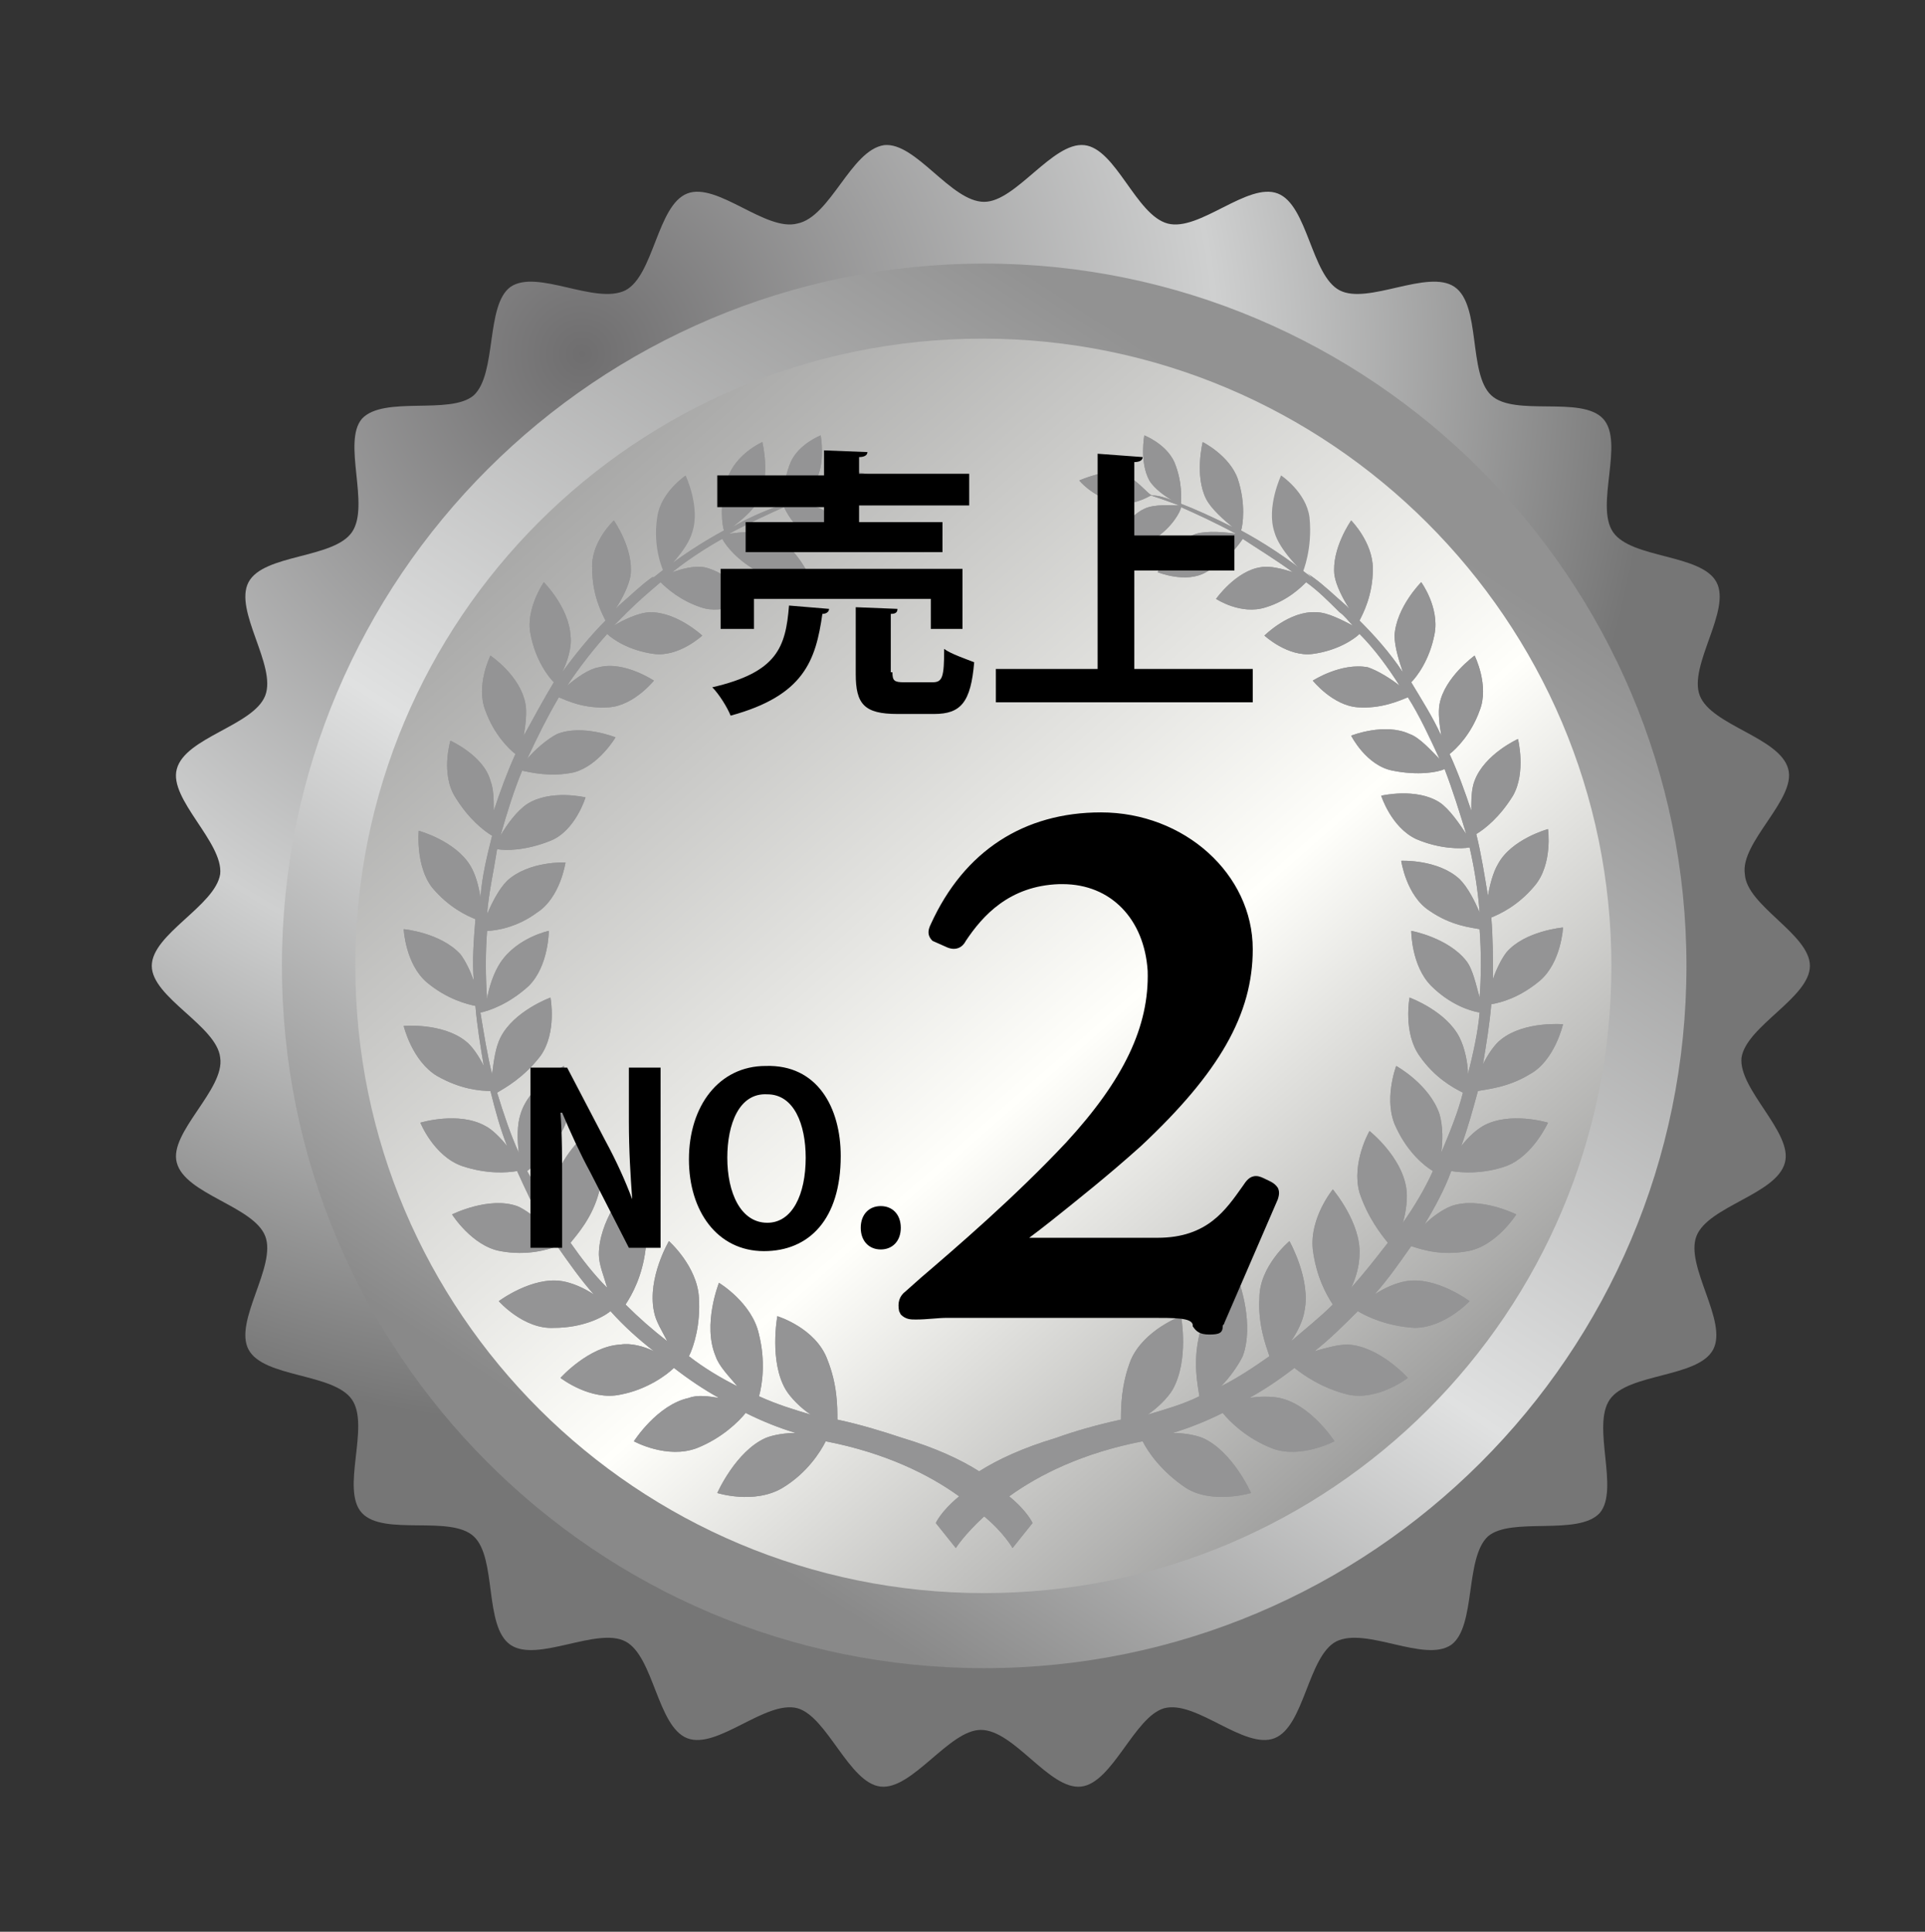
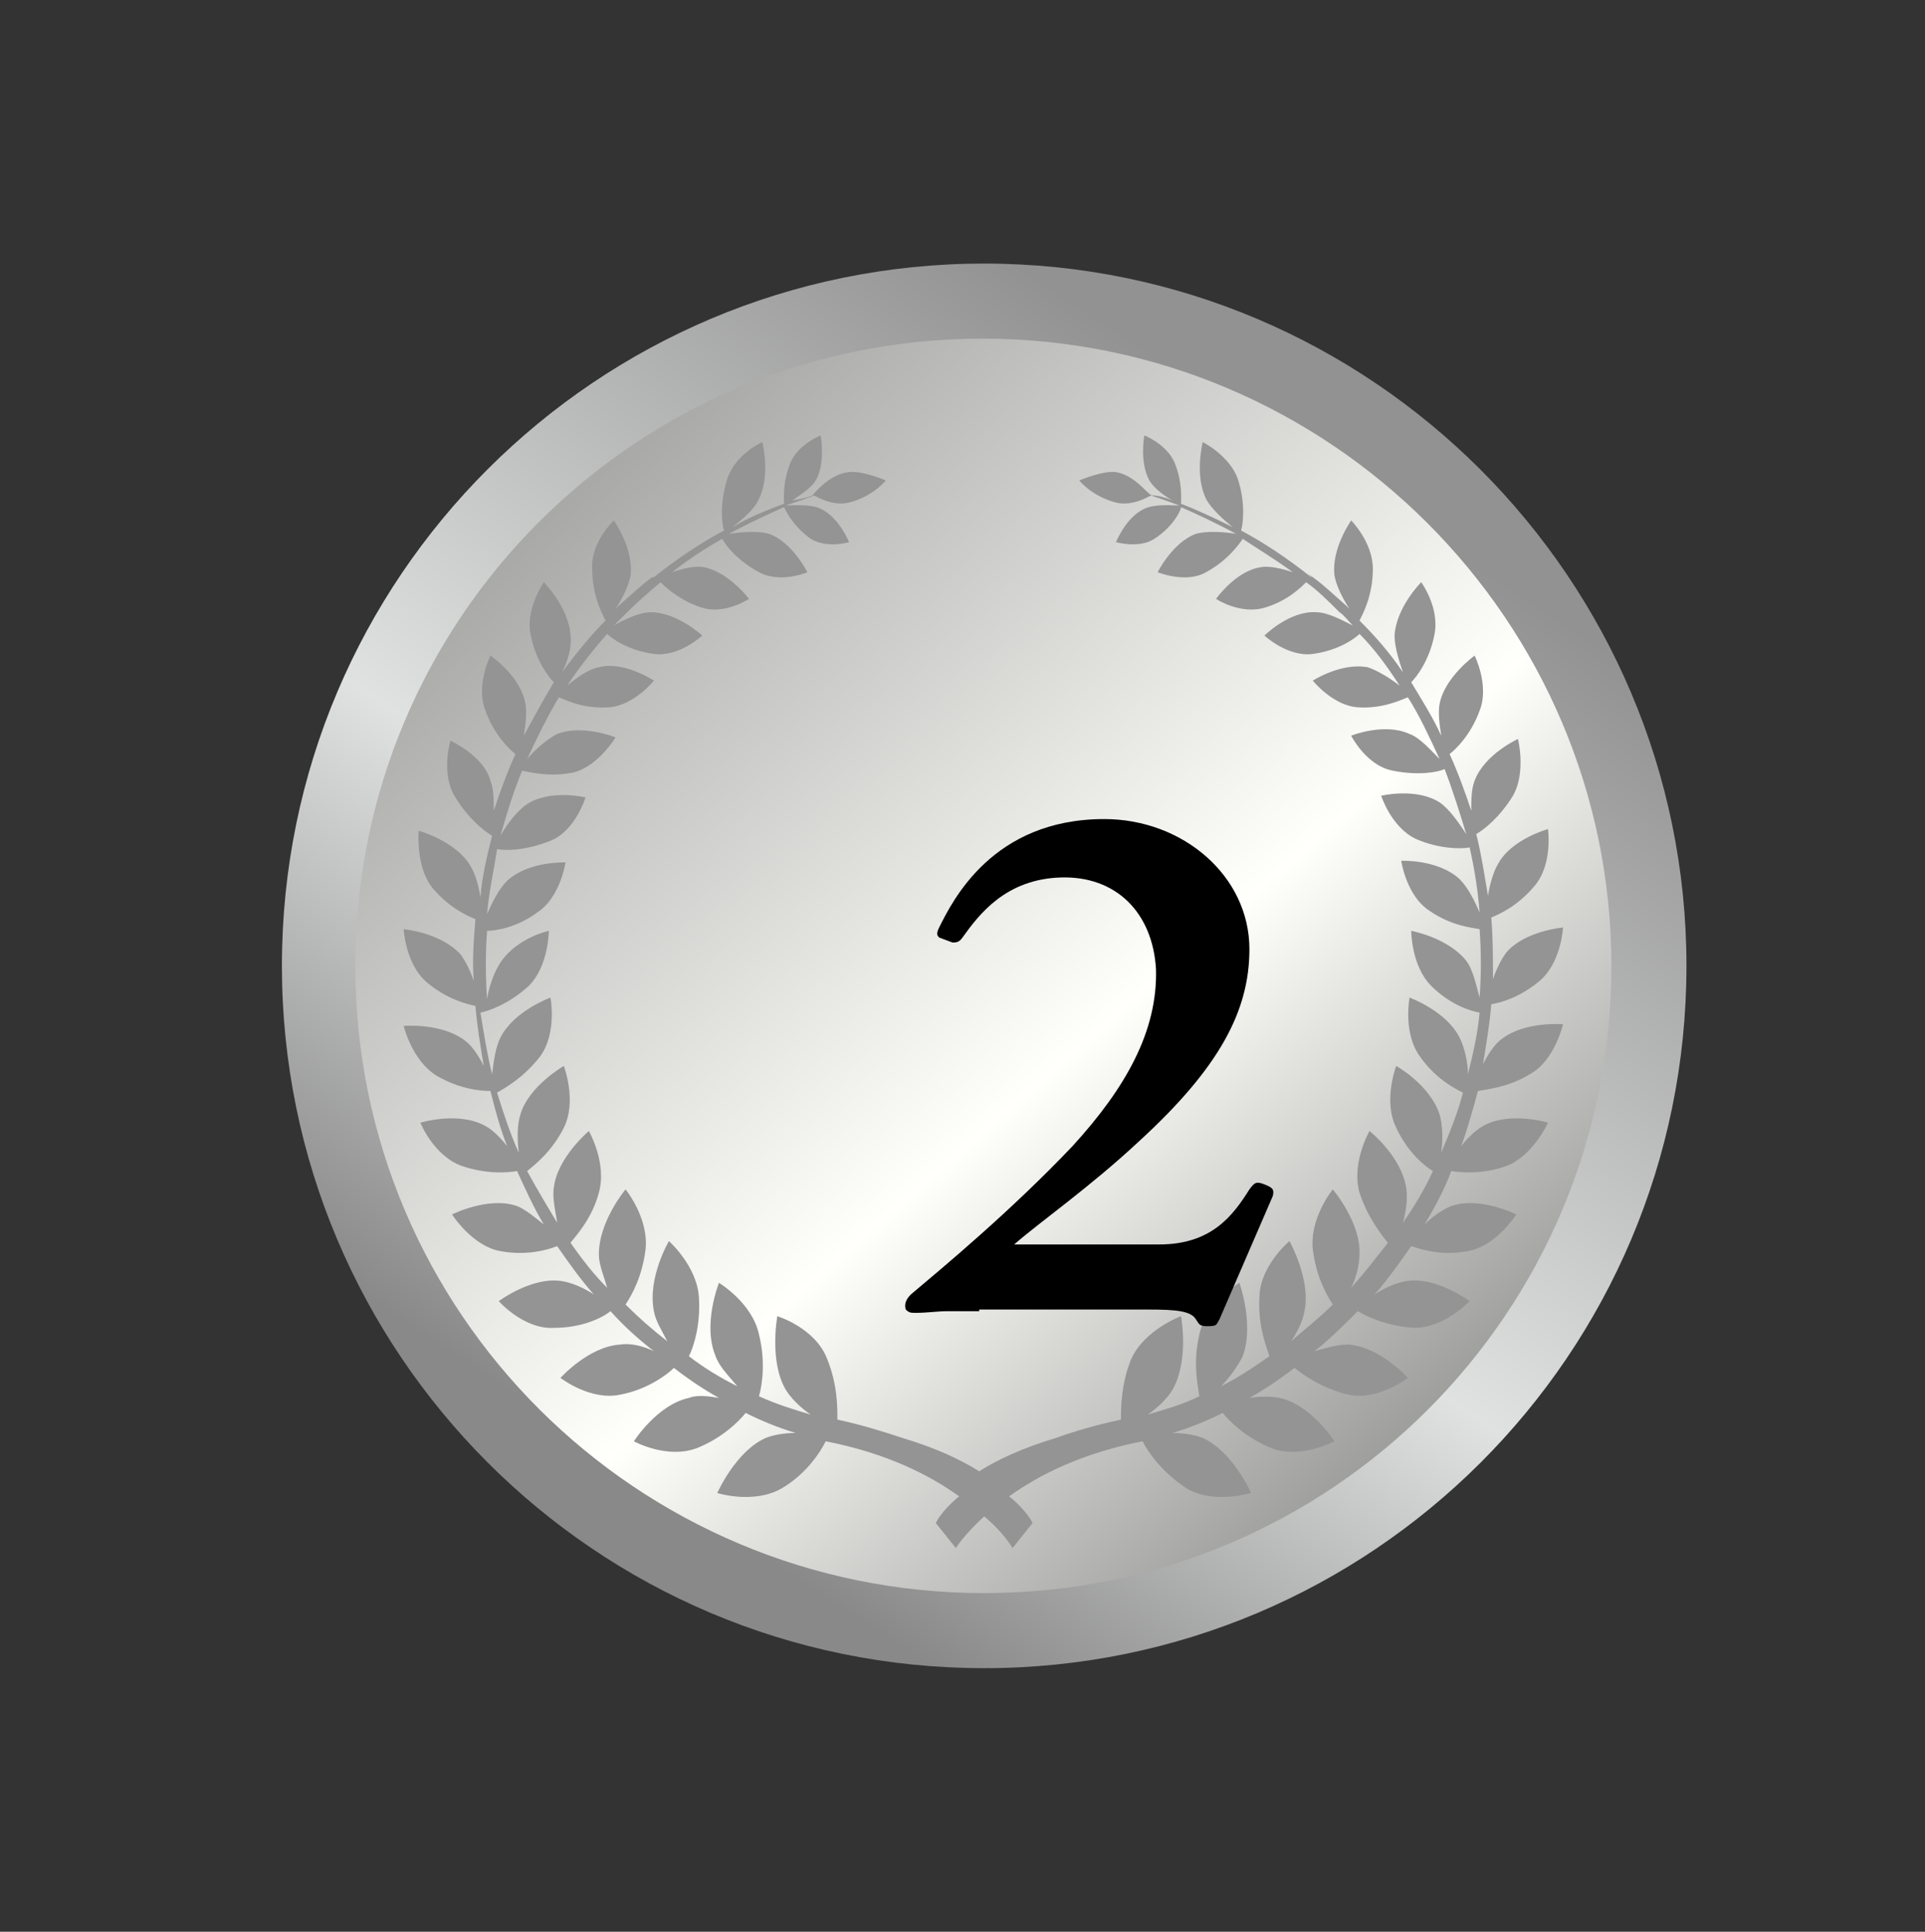
<svg xmlns="http://www.w3.org/2000/svg" version="1.1" id="レイヤー_1" x="0" y="0" viewBox="0 0 115.4 115.8" style="enable-background:new 0 0 115.4 115.8" xml:space="preserve">
  <rect x="0" y="0" width="115.4" height="115.8" fill="#333333" stroke="none" />
  <style>.st3{fill:#949495}</style>
  <switch>
    <g>
      <radialGradient id="SVGID_1_" cx="34.91" cy="21.238" r="64.246" gradientUnits="userSpaceOnUse">
        <stop offset="0" style="stop-color:#6f6e6f" />
        <stop offset=".592" style="stop-color:#cfd0d0" />
        <stop offset="1" style="stop-color:#767676" />
      </radialGradient>
-       <path d="M108.5 57.9c0 1.9-3.8 3.6-4.1 5.5-.2 1.9 3.1 4.5 2.6 6.3-.5 1.9-4.6 2.6-5.3 4.4-.7 1.8 1.9 5.1 1 6.8-.9 1.7-5.1 1.4-6.2 3-1.1 1.6.6 5.4-.6 6.8-1.3 1.4-5.3.2-6.7 1.4-1.4 1.3-.7 5.4-2.2 6.5-1.6 1.1-5.1-1.1-6.9-.2-1.7.9-1.9 5.1-3.7 5.8-1.8.7-4.7-2.3-6.6-1.8-1.8.5-3.1 4.5-5 4.7-1.9.2-4-3.4-6-3.4-1.9 0-4.1 3.6-6 3.4-1.9-.2-3.2-4.2-5-4.7-1.9-.5-4.8 2.5-6.6 1.8-1.8-.7-2-4.9-3.7-5.8-1.7-.9-5.3 1.3-6.9.2-1.6-1.1-.8-5.2-2.2-6.5-1.4-1.3-5.4 0-6.7-1.4-1.3-1.4.5-5.2-.6-6.8-1.1-1.6-5.3-1.3-6.2-3-.9-1.7 1.7-5 1-6.8-.7-1.8-4.8-2.5-5.3-4.4-.5-1.8 2.9-4.4 2.6-6.3-.2-1.9-4.1-3.6-4.1-5.5s3.8-3.6 4.1-5.5c.2-1.9-3.1-4.5-2.6-6.3.5-1.9 4.6-2.6 5.3-4.4.7-1.8-1.9-5.1-1-6.8.9-1.7 5.1-1.4 6.2-3 1.1-1.6-.6-5.4.6-6.8 1.3-1.4 5.3-.2 6.7-1.4 1.4-1.3.7-5.4 2.2-6.5 1.6-1.1 5.1 1.1 6.9.2 1.7-.9 1.9-5.1 3.7-5.8 1.8-.7 4.7 2.3 6.6 1.8C49.8 13 51 9 53 8.7c1.9-.2 4 3.4 6 3.4 1.9 0 4.1-3.6 6-3.4 1.9.2 3.1 4.2 5 4.7s4.8-2.5 6.6-1.8c1.8.7 2 4.9 3.7 5.8 1.7.9 5.3-1.3 6.9-.2 1.6 1.1.8 5.2 2.2 6.5 1.4 1.3 5.4 0 6.7 1.4 1.3 1.4-.5 5.2.6 6.8 1.1 1.6 5.3 1.3 6.2 3 .9 1.7-1.7 5-1 6.8.7 1.8 4.8 2.5 5.3 4.4.5 1.8-2.9 4.4-2.6 6.3.1 1.9 3.9 3.6 3.9 5.5z" style="fill-rule:evenodd;clip-rule:evenodd;fill:url(#SVGID_1_)" />
      <linearGradient id="SVGID_00000137112527094425167570000009718885008326109066_" gradientUnits="userSpaceOnUse" x1="79.522" y1="26.436" x2="38.757" y2="88.818">
        <stop offset=".017" style="stop-color:#929292" />
        <stop offset=".592" style="stop-color:#e0e1e1" />
        <stop offset="1" style="stop-color:#898989" />
      </linearGradient>
      <path style="fill-rule:evenodd;clip-rule:evenodd;fill:url(#SVGID_00000137112527094425167570000009718885008326109066_)" d="M101.1 57.9c0 23.3-18.9 42.1-42.1 42.1-23.3 0-42.1-18.9-42.1-42.1 0-23.3 18.9-42.1 42.1-42.1 23.2 0 42.1 18.9 42.1 42.1z" />
      <linearGradient id="SVGID_00000131344073348824109400000009043556947343483547_" gradientUnits="userSpaceOnUse" x1="26.404" y1="20.803" x2="89.62" y2="92.909">
        <stop offset="0" style="stop-color:#929292" />
        <stop offset=".592" style="stop-color:#fffffb" />
        <stop offset="1" style="stop-color:#828282" />
      </linearGradient>
      <path style="fill-rule:evenodd;clip-rule:evenodd;fill:url(#SVGID_00000131344073348824109400000009043556947343483547_)" d="M96.6 57.9c0 20.8-16.8 37.6-37.6 37.6S21.3 78.7 21.3 57.9s16.8-37.6 37.6-37.6 37.7 16.9 37.7 37.6z" />
      <path class="st3" d="M91.7 64.4c1.5-.8 2-3 2-3s-2.3-.2-3.7.9c-.4.3-.8.9-1.1 1.5.2-1.2.4-2.4.5-3.6.6-.1 1.7-.4 2.9-1.4 1.3-1.1 1.4-3.2 1.4-3.2s-2.3.2-3.4 1.5c-.3.4-.6 1-.8 1.6 0-1.3 0-2.5-.1-3.7.5-.2 1.6-.7 2.6-1.9 1.1-1.3.8-3.4.8-3.4s-2.2.6-3 2.1c-.3.5-.5 1.3-.6 1.9-.2-1.2-.4-2.5-.7-3.7.5-.3 1.4-1 2.2-2.3.8-1.4.3-3.4.3-3.4s-2 .9-2.6 2.5c-.2.5-.2 1.2-.2 1.8-.4-1.2-.8-2.3-1.3-3.4.4-.3 1.3-1.2 1.8-2.6.6-1.5-.3-3.3-.3-3.3s-1.8 1.3-2.1 2.9c-.1.5 0 1.3.1 1.9-.5-1.1-1.2-2.2-1.8-3.2.3-.3 1.1-1.3 1.4-2.9.3-1.6-.8-3.1-.8-3.1s-1.5 1.5-1.6 3.2c0 .7.3 1.6.5 2.2-.8-1.2-1.7-2.2-2.6-3.1.2-.4.8-1.5.8-3.1S81 31.2 81 31.2s-1.2 1.7-1 3.3c.1.6.5 1.4.9 2l-.2-.2c-.7-.6-1.3-1.2-2-1.7s0 0-.1 0c-1.5-1.2-2.9-2.1-4.2-2.8.1-.3.3-1.6-.2-3.1-.5-1.4-2.1-2.2-2.1-2.2s-.5 2 .2 3.4c.3.6 1.1 1.3 1.6 1.7-1.2-.6-2.3-1.1-3.1-1.4 0-.3.1-1.3-.4-2.5-.5-1.1-1.8-1.6-1.8-1.6s-.3 1.6.3 2.7c.3.5 1 1 1.4 1.2-.5-.2-.9-.3-1.2-.3s-1-1.2-2.2-1.4c-.8-.1-2.2.5-2.2.5s.7.9 2.1 1.3c1 .3 2-.3 2.2-.4.3.1.9.3 1.7.6-.4 0-1.5-.1-2.1.2-1.1.5-1.7 2-1.7 2s1.4.4 2.3-.2c1.1-.7 1.6-1.7 1.6-1.9.9.4 2 .9 3.3 1.6-.6-.1-1.7-.2-2.4 0-1.4.5-2.3 2.3-2.3 2.3s1.7.7 2.9 0c1.3-.7 2-1.7 2.2-2 .9.6 1.9 1.2 3 2-.6-.2-1.4-.4-1.9-.3-1.5.2-2.7 1.9-2.7 1.9s1.5 1 3 .5c1.3-.4 2.1-1.2 2.4-1.5.7.5 1.3 1.1 2 1.8.3.2.5.5.8.8-.6-.3-1.5-.8-2.2-.8-1.6-.1-3.1 1.4-3.1 1.4s1.4 1.3 2.9 1.1c1.5-.2 2.5-.9 2.8-1.2.9.9 1.7 2 2.4 3.1-.5-.4-1.3-.9-1.9-1.1-1.6-.3-3.3.8-3.3.8s1.2 1.5 2.7 1.6c1.4.1 2.5-.4 3-.6.7 1.1 1.3 2.4 1.9 3.7-.5-.5-1.2-1.3-1.8-1.5-1.5-.7-3.5.1-3.5.1s.9 1.8 2.5 2.1c1.5.3 2.7.1 3.1-.1.5 1.3.9 2.6 1.3 3.9-.4-.6-1-1.5-1.6-1.9-1.4-.9-3.5-.4-3.5-.4s.6 1.9 2.1 2.6c1.4.6 2.7.6 3.2.5.3 1.3.5 2.6.6 3.9-.3-.7-.7-1.5-1.2-2-1.3-1.2-3.5-1.1-3.5-1.1s.3 2.1 1.7 3c1.3.9 2.5 1 3 1.1.1 1.4.1 2.8 0 4.1-.2-.7-.4-1.7-.8-2.2-1.1-1.4-3.3-1.8-3.3-1.8s0 2.1 1.2 3.3c1.1 1.1 2.3 1.5 2.9 1.6-.1 1.2-.4 2.5-.7 3.7 0-.7-.2-1.6-.5-2.2-.8-1.6-3-2.4-3-2.4s-.4 2.1.6 3.5c.9 1.3 2 1.9 2.6 2.2-.3 1.2-.8 2.4-1.3 3.6.1-.7.1-1.6-.1-2.3-.6-1.8-2.6-2.9-2.6-2.9s-.8 2.1 0 3.7c.7 1.5 1.7 2.3 2.2 2.6-.5 1.1-1.1 2.1-1.8 3.1.2-.7.3-1.5.2-2.1-.3-1.9-2.2-3.4-2.2-3.4s-1.1 1.9-.6 3.7c.5 1.5 1.3 2.5 1.7 3-.7.9-1.4 1.8-2.2 2.7.3-.6.5-1.4.5-2 .1-1.9-1.6-3.9-1.6-3.9s-1.4 1.7-1.2 3.6c.2 1.6.8 2.7 1.2 3.3-.8.8-1.7 1.5-2.5 2.2.4-.6.7-1.2.8-1.8.4-1.9-.9-4.2-.9-4.2s-1.8 1.5-1.8 3.4c-.1 1.6.4 2.9.6 3.5-1 .7-1.9 1.3-2.9 1.8.5-.5 1-1.2 1.3-1.8.7-1.9-.2-4.4-.2-4.4s-2 1.2-2.4 3.1c-.4 1.7-.1 3 0 3.7-1 .5-2.1.8-3.1 1.1.6-.4 1.2-1 1.5-1.5 1-1.8.5-4.4.5-4.4s-2.2.8-3 2.6c-.6 1.5-.6 2.9-.6 3.6-1.4.3-2.8.7-3.9 1.1-2 .6-3.5 1.3-4.6 2-1.1-.7-2.6-1.4-4.6-2-1.2-.4-2.5-.8-3.9-1.1 0-.8 0-2.1-.6-3.6-.7-1.9-3-2.6-3-2.6s-.5 2.7.5 4.4c.3.5.9 1.1 1.5 1.5-1-.3-2-.6-3.1-1.1.2-.7.4-2.1 0-3.7-.4-1.9-2.4-3.1-2.4-3.1s-1 2.5-.2 4.4c.2.6.8 1.2 1.3 1.8-1-.5-2-1.1-2.9-1.8.3-.6.7-1.9.6-3.5-.1-1.9-1.8-3.4-1.8-3.4s-1.3 2.2-.9 4.2c.1.6.5 1.2.8 1.8-.9-.7-1.7-1.4-2.5-2.2.4-.6 1-1.7 1.2-3.3.2-1.9-1.2-3.6-1.2-3.6s-1.6 1.9-1.6 3.9c0 .6.3 1.3.5 2-.8-.8-1.5-1.7-2.2-2.7.4-.5 1.3-1.5 1.7-3 .5-1.8-.6-3.7-.6-3.7s-1.9 1.6-2.1 3.4c-.1.6.1 1.4.2 2.1-.6-1-1.2-2-1.8-3.1.5-.4 1.5-1.2 2.2-2.6.8-1.6 0-3.7 0-3.7s-2.1 1.2-2.6 2.9c-.2.6-.2 1.5-.1 2.3-.5-1.1-.9-2.3-1.3-3.6.5-.3 1.6-.9 2.6-2.2 1-1.4.6-3.5.6-3.5s-2.2.8-3 2.4c-.3.6-.4 1.4-.5 2.2-.3-1.2-.5-2.5-.7-3.7.5-.1 1.7-.5 2.9-1.6 1.2-1.2 1.2-3.3 1.2-3.3s-1.9.4-2.9 1.9c-.4.6-.7 1.5-.8 2.2-.1-1.4-.1-2.8 0-4.1.5 0 1.8-.2 3-1.1 1.4-.9 1.7-3 1.7-3s-2.2-.1-3.5 1.1c-.5.5-.9 1.3-1.2 2 .1-1.3.4-2.6.6-3.9.5.1 1.7.1 3.2-.5 1.5-.6 2.1-2.6 2.1-2.6s-2.1-.5-3.5.4c-.6.4-1.2 1.2-1.6 1.9.4-1.4.8-2.7 1.3-3.9.5.1 1.7.4 3.1.1 1.5-.4 2.5-2.1 2.5-2.1s-2-.8-3.5-.2c-.6.3-1.4 1-1.8 1.5.6-1.3 1.2-2.5 1.9-3.7.5.2 1.5.7 3 .6 1.5-.1 2.7-1.6 2.7-1.6s-1.8-1.2-3.3-.8c-.6.1-1.3.6-1.9 1.1.8-1.2 1.6-2.2 2.4-3.1.3.3 1.3 1 2.8 1.2 1.5.2 2.9-1.1 2.9-1.1s-1.5-1.4-3.1-1.4c-.7 0-1.7.5-2.2.8l.8-.8c.7-.7 1.3-1.2 2-1.8.4.4 1.2 1.1 2.4 1.5 1.4.5 2.9-.5 2.9-.5s-1.2-1.6-2.7-1.9c-.6-.1-1.3.1-1.9.3 1-.8 2.1-1.5 3-2 .2.4.9 1.3 2.2 2 1.3.7 2.9 0 2.9 0s-.9-1.8-2.3-2.3c-.7-.2-1.7-.1-2.4 0 1.3-.7 2.4-1.2 3.3-1.6.1.2.5 1.1 1.6 1.9 1 .6 2.3.2 2.3.2s-.6-1.5-1.7-2c-.6-.3-1.7-.2-2.1-.2.9-.3 1.5-.5 1.7-.6.2.1 1.2.7 2.2.4 1.4-.4 2.1-1.3 2.1-1.3s-1.4-.6-2.2-.5c-1.2.1-2.2 1.4-2.2 1.4-.2.1-.6.2-1.2.3.4-.3 1.1-.7 1.4-1.2.6-1 .3-2.7.3-2.7s-1.3.5-1.8 1.6c-.5 1.2-.4 2.2-.4 2.5-.8.3-1.9.7-3.1 1.4.5-.4 1.3-1 1.6-1.7.7-1.4.2-3.4.2-3.4s-1.6.7-2.1 2.2c-.5 1.6-.3 2.8-.2 3.1-1.3.7-2.7 1.6-4.2 2.8h-.1c-.7.5-1.3 1.1-2 1.7l-.2.2c.4-.6.8-1.4.9-2 .2-1.6-1-3.3-1-3.3s-1.4 1.3-1.3 2.9c0 1.6.6 2.7.8 3.1-.9.9-1.8 2-2.6 3.1.3-.6.6-1.5.5-2.2-.1-1.7-1.6-3.2-1.6-3.2s-1.1 1.6-.8 3.1c.3 1.6 1.1 2.6 1.4 2.9-.6 1-1.2 2.1-1.8 3.2.1-.6.2-1.4.1-1.9-.3-1.7-2.1-2.9-2.1-2.9s-.9 1.8-.3 3.3c.5 1.4 1.4 2.3 1.8 2.6-.5 1.1-.9 2.2-1.3 3.4 0-.6 0-1.3-.2-1.8-.4-1.5-2.4-2.4-2.4-2.4s-.6 2 .3 3.4c.8 1.3 1.7 2 2.2 2.3-.3 1.2-.6 2.4-.7 3.7-.1-.7-.3-1.4-.6-1.9-.9-1.5-3.1-2.1-3.1-2.1s-.2 2.1.8 3.4c1 1.2 2.1 1.7 2.6 1.9-.1 1.2-.2 2.5-.1 3.7-.2-.6-.5-1.2-.8-1.6-1.2-1.3-3.4-1.5-3.4-1.5s.1 2.1 1.4 3.2c1.2 1 2.4 1.3 2.9 1.4.1 1.2.3 2.4.5 3.6-.3-.6-.7-1.2-1.1-1.5-1.4-1.1-3.7-.9-3.7-.9s.5 2.1 2 3c1.4.8 2.6.9 3.2.9.3 1.2.6 2.3 1 3.3-.4-.5-.9-1-1.3-1.2-1.6-.9-3.9-.2-3.9-.2s.8 2 2.5 2.6c1.5.5 2.7.4 3.3.3.5 1.1 1 2.2 1.6 3.2-.5-.4-1.1-.9-1.6-1.1-1.7-.6-3.9.5-3.9.5s1.2 1.9 2.9 2.2c1.6.3 2.9-.1 3.4-.3.7 1 1.4 2 2.2 2.9-.6-.4-1.3-.7-1.9-.8-1.8-.3-3.8 1.2-3.8 1.2s1.5 1.7 3.3 1.6c1.7 0 2.9-.6 3.4-1 .8.9 1.7 1.7 2.6 2.4-.6-.3-1.4-.5-2-.4-1.9.1-3.6 2-3.6 2s1.8 1.4 3.6 1c1.6-.3 2.8-1.2 3.2-1.6.9.7 1.8 1.3 2.7 1.8-.6-.1-1.3-.2-1.8 0-1.9.4-3.3 2.6-3.3 2.6s2 1.1 3.8.4c1.5-.6 2.5-1.6 2.9-2.1 1 .5 2 .9 3 1.2-.6 0-1.3.1-1.8.3-1.8.8-2.9 3.3-2.9 3.3s2.2.7 3.9-.3c1.5-.9 2.3-2.2 2.6-2.8 3.6.7 6.2 2 8 3.3-1.1.9-1.4 1.6-1.4 1.6l1.2 1.5s.5-.8 1.7-1.9c1.2 1 1.7 1.9 1.7 1.9l1.2-1.5s-.3-.7-1.4-1.6c1.8-1.3 4.4-2.6 8-3.3.3.6 1.1 1.8 2.6 2.8 1.6 1 3.9.3 3.9.3s-1.1-2.5-2.9-3.3c-.5-.2-1.2-.3-1.8-.3 1-.3 2-.7 3-1.2.4.5 1.4 1.5 2.9 2.1 1.7.7 3.8-.4 3.8-.4s-1.4-2.2-3.3-2.6c-.5-.1-1.2-.1-1.8 0 .9-.5 1.8-1.1 2.7-1.8.5.4 1.6 1.2 3.2 1.6 1.8.4 3.6-1 3.6-1s-1.7-1.9-3.6-2c-.6 0-1.3.2-2 .4.9-.7 1.8-1.6 2.6-2.4.5.3 1.7.9 3.4 1 1.8 0 3.3-1.6 3.3-1.6s-2-1.5-3.8-1.2c-.6.1-1.3.4-1.9.8.8-.9 1.5-1.9 2.2-2.9.6.2 1.8.6 3.4.3 1.7-.3 2.9-2.2 2.9-2.2s-2.2-1.1-3.9-.5c-.5.2-1.1.6-1.6 1.1.6-1 1.2-2.1 1.6-3.2.6.1 1.9.2 3.3-.3 1.6-.6 2.5-2.6 2.5-2.6s-2.3-.7-3.9.2c-.5.3-.9.7-1.3 1.2.4-1.1.7-2.2 1-3.3.5-.1 1.8-.2 3.1-1z" />
-       <path class="st3" d="M91.7 64.4c1.5-.8 2-3 2-3s-2.3-.2-3.7.9c-.4.3-.8.9-1.1 1.5.2-1.2.4-2.4.5-3.6.6-.1 1.7-.4 2.9-1.4 1.3-1.1 1.4-3.2 1.4-3.2s-2.3.2-3.4 1.5c-.3.4-.6 1-.8 1.6 0-1.3 0-2.5-.1-3.7.5-.2 1.6-.7 2.6-1.9 1.1-1.3.8-3.4.8-3.4s-2.2.6-3 2.1c-.3.5-.5 1.3-.6 1.9-.2-1.2-.4-2.5-.7-3.7.5-.3 1.4-1 2.2-2.3.8-1.4.3-3.4.3-3.4s-2 .9-2.6 2.5c-.2.5-.2 1.2-.2 1.8-.4-1.2-.8-2.3-1.3-3.4.4-.3 1.3-1.2 1.8-2.6.6-1.5-.3-3.3-.3-3.3s-1.8 1.3-2.1 2.9c-.1.5 0 1.3.1 1.9-.5-1.1-1.2-2.2-1.8-3.2.3-.3 1.1-1.3 1.4-2.9.3-1.6-.8-3.1-.8-3.1s-1.5 1.5-1.6 3.2c0 .7.3 1.6.5 2.2-.8-1.2-1.7-2.2-2.6-3.1.2-.4.8-1.5.8-3.1S81 31.2 81 31.2s-1.2 1.7-1 3.3c.1.6.5 1.4.9 2l-.2-.2c-.7-.6-1.3-1.2-2-1.7s0 0-.1 0c-1.5-1.2-2.9-2.1-4.2-2.8.1-.3.3-1.6-.2-3.1-.5-1.4-2.1-2.2-2.1-2.2s-.5 2 .2 3.4c.3.6 1.1 1.3 1.6 1.7-1.2-.6-2.3-1.1-3.1-1.4 0-.3.1-1.3-.4-2.5-.5-1.1-1.8-1.6-1.8-1.6s-.3 1.6.3 2.7c.3.5 1 1 1.4 1.2-.5-.2-.9-.3-1.2-.3s-1-1.2-2.2-1.4c-.8-.1-2.2.5-2.2.5s.7.9 2.1 1.3c1 .3 2-.3 2.2-.4.3.1.9.3 1.7.6-.4 0-1.5-.1-2.1.2-1.1.5-1.7 2-1.7 2s1.4.4 2.3-.2c1.1-.7 1.6-1.7 1.6-1.9.9.4 2 .9 3.3 1.6-.6-.1-1.7-.2-2.4 0-1.4.5-2.3 2.3-2.3 2.3s1.7.7 2.9 0c1.3-.7 2-1.7 2.2-2 .9.6 1.9 1.2 3 2-.6-.2-1.4-.4-1.9-.3-1.5.2-2.7 1.9-2.7 1.9s1.5 1 3 .5c1.3-.4 2.1-1.2 2.4-1.5.7.5 1.3 1.1 2 1.8.3.2.5.5.8.8-.6-.3-1.5-.8-2.2-.8-1.6-.1-3.1 1.4-3.1 1.4s1.4 1.3 2.9 1.1c1.5-.2 2.5-.9 2.8-1.2.9.9 1.7 2 2.4 3.1-.5-.4-1.3-.9-1.9-1.1-1.6-.3-3.3.8-3.3.8s1.2 1.5 2.7 1.6c1.4.1 2.5-.4 3-.6.7 1.1 1.3 2.4 1.9 3.7-.5-.5-1.2-1.3-1.8-1.5-1.5-.7-3.5.1-3.5.1s.9 1.8 2.5 2.1c1.5.3 2.7.1 3.1-.1.5 1.3.9 2.6 1.3 3.9-.4-.6-1-1.5-1.6-1.9-1.4-.9-3.5-.4-3.5-.4s.6 1.9 2.1 2.6c1.4.6 2.7.6 3.2.5.3 1.3.5 2.6.6 3.9-.3-.7-.7-1.5-1.2-2-1.3-1.2-3.5-1.1-3.5-1.1s.3 2.1 1.7 3c1.3.9 2.5 1 3 1.1.1 1.4.1 2.8 0 4.1-.2-.7-.4-1.7-.8-2.2-1.1-1.4-3.3-1.8-3.3-1.8s0 2.1 1.2 3.3c1.1 1.1 2.3 1.5 2.9 1.6-.1 1.2-.4 2.5-.7 3.7 0-.7-.2-1.6-.5-2.2-.8-1.6-3-2.4-3-2.4s-.4 2.1.6 3.5c.9 1.3 2 1.9 2.6 2.2-.3 1.2-.8 2.4-1.3 3.6.1-.7.1-1.6-.1-2.3-.6-1.8-2.6-2.9-2.6-2.9s-.8 2.1 0 3.7c.7 1.5 1.7 2.3 2.2 2.6-.5 1.1-1.1 2.1-1.8 3.1.2-.7.3-1.5.2-2.1-.3-1.9-2.2-3.4-2.2-3.4s-1.1 1.9-.6 3.7c.5 1.5 1.3 2.5 1.7 3-.7.9-1.4 1.8-2.2 2.7.3-.6.5-1.4.5-2 .1-1.9-1.6-3.9-1.6-3.9s-1.4 1.7-1.2 3.6c.2 1.6.8 2.7 1.2 3.3-.8.8-1.7 1.5-2.5 2.2.4-.6.7-1.2.8-1.8.4-1.9-.9-4.2-.9-4.2s-1.8 1.5-1.8 3.4c-.1 1.6.4 2.9.6 3.5-1 .7-1.9 1.3-2.9 1.8.5-.5 1-1.2 1.3-1.8.7-1.9-.2-4.4-.2-4.4s-2 1.2-2.4 3.1c-.4 1.7-.1 3 0 3.7-1 .5-2.1.8-3.1 1.1.6-.4 1.2-1 1.5-1.5 1-1.8.5-4.4.5-4.4s-2.2.8-3 2.6c-.6 1.5-.6 2.9-.6 3.6-1.4.3-2.8.7-3.9 1.1-2 .6-3.5 1.3-4.6 2-1.1-.7-2.6-1.4-4.6-2-1.2-.4-2.5-.8-3.9-1.1 0-.8 0-2.1-.6-3.6-.7-1.9-3-2.6-3-2.6s-.5 2.7.5 4.4c.3.5.9 1.1 1.5 1.5-1-.3-2-.6-3.1-1.1.2-.7.4-2.1 0-3.7-.4-1.9-2.4-3.1-2.4-3.1s-1 2.5-.2 4.4c.2.6.8 1.2 1.3 1.8-1-.5-2-1.1-2.9-1.8.3-.6.7-1.9.6-3.5-.1-1.9-1.8-3.4-1.8-3.4s-1.3 2.2-.9 4.2c.1.6.5 1.2.8 1.8-.9-.7-1.7-1.4-2.5-2.2.4-.6 1-1.7 1.2-3.3.2-1.9-1.2-3.6-1.2-3.6s-1.6 1.9-1.6 3.9c0 .6.3 1.3.5 2-.8-.8-1.5-1.7-2.2-2.7.4-.5 1.3-1.5 1.7-3 .5-1.8-.6-3.7-.6-3.7s-1.9 1.6-2.1 3.4c-.1.6.1 1.4.2 2.1-.6-1-1.2-2-1.8-3.1.5-.4 1.5-1.2 2.2-2.6.8-1.6 0-3.7 0-3.7s-2.1 1.2-2.6 2.9c-.2.6-.2 1.5-.1 2.3-.5-1.1-.9-2.3-1.3-3.6.5-.3 1.6-.9 2.6-2.2 1-1.4.6-3.5.6-3.5s-2.2.8-3 2.4c-.3.6-.4 1.4-.5 2.2-.3-1.2-.5-2.5-.7-3.7.5-.1 1.7-.5 2.9-1.6 1.2-1.2 1.2-3.3 1.2-3.3s-1.9.4-2.9 1.9c-.4.6-.7 1.5-.8 2.2-.1-1.4-.1-2.8 0-4.1.5 0 1.8-.2 3-1.1 1.4-.9 1.7-3 1.7-3s-2.2-.1-3.5 1.1c-.5.5-.9 1.3-1.2 2 .1-1.3.4-2.6.6-3.9.5.1 1.7.1 3.2-.5 1.5-.6 2.1-2.6 2.1-2.6s-2.1-.5-3.5.4c-.6.4-1.2 1.2-1.6 1.9.4-1.4.8-2.7 1.3-3.9.5.1 1.7.4 3.1.1 1.5-.4 2.5-2.1 2.5-2.1s-2-.8-3.5-.2c-.6.3-1.4 1-1.8 1.5.6-1.3 1.2-2.5 1.9-3.7.5.2 1.5.7 3 .6 1.5-.1 2.7-1.6 2.7-1.6s-1.8-1.2-3.3-.8c-.6.1-1.3.6-1.9 1.1.8-1.2 1.6-2.2 2.4-3.1.3.3 1.3 1 2.8 1.2 1.5.2 2.9-1.1 2.9-1.1s-1.5-1.4-3.1-1.4c-.7 0-1.7.5-2.2.8l.8-.8c.7-.7 1.3-1.2 2-1.8.4.4 1.2 1.1 2.4 1.5 1.4.5 2.9-.5 2.9-.5s-1.2-1.6-2.7-1.9c-.6-.1-1.3.1-1.9.3 1-.8 2.1-1.5 3-2 .2.4.9 1.3 2.2 2 1.3.7 2.9 0 2.9 0s-.9-1.8-2.3-2.3c-.7-.2-1.7-.1-2.4 0 1.3-.7 2.4-1.2 3.3-1.6.1.2.5 1.1 1.6 1.9 1 .6 2.3.2 2.3.2s-.6-1.5-1.7-2c-.6-.3-1.7-.2-2.1-.2.9-.3 1.5-.5 1.7-.6.2.1 1.2.7 2.2.4 1.4-.4 2.1-1.3 2.1-1.3s-1.4-.6-2.2-.5c-1.2.1-2.2 1.4-2.2 1.4-.2.1-.6.2-1.2.3.4-.3 1.1-.7 1.4-1.2.6-1 .3-2.7.3-2.7s-1.3.5-1.8 1.6c-.5 1.2-.4 2.2-.4 2.5-.8.3-1.9.7-3.1 1.4.5-.4 1.3-1 1.6-1.7.7-1.4.2-3.4.2-3.4s-1.6.7-2.1 2.2c-.5 1.6-.3 2.8-.2 3.1-1.3.7-2.7 1.6-4.2 2.8h-.1c-.7.5-1.3 1.1-2 1.7l-.2.2c.4-.6.8-1.4.9-2 .2-1.6-1-3.3-1-3.3s-1.4 1.3-1.3 2.9c0 1.6.6 2.7.8 3.1-.9.9-1.8 2-2.6 3.1.3-.6.6-1.5.5-2.2-.1-1.7-1.6-3.2-1.6-3.2s-1.1 1.6-.8 3.1c.3 1.6 1.1 2.6 1.4 2.9-.6 1-1.2 2.1-1.8 3.2.1-.6.2-1.4.1-1.9-.3-1.7-2.1-2.9-2.1-2.9s-.9 1.8-.3 3.3c.5 1.4 1.4 2.3 1.8 2.6-.5 1.1-.9 2.2-1.3 3.4 0-.6 0-1.3-.2-1.8-.4-1.5-2.4-2.4-2.4-2.4s-.6 2 .3 3.4c.8 1.3 1.7 2 2.2 2.3-.3 1.2-.6 2.4-.7 3.7-.1-.7-.3-1.4-.6-1.9-.9-1.5-3.1-2.1-3.1-2.1s-.2 2.1.8 3.4c1 1.2 2.1 1.7 2.6 1.9-.1 1.2-.2 2.5-.1 3.7-.2-.6-.5-1.2-.8-1.6-1.2-1.3-3.4-1.5-3.4-1.5s.1 2.1 1.4 3.2c1.2 1 2.4 1.3 2.9 1.4.1 1.2.3 2.4.5 3.6-.3-.6-.7-1.2-1.1-1.5-1.4-1.1-3.7-.9-3.7-.9s.5 2.1 2 3c1.4.8 2.6.9 3.2.9.3 1.2.6 2.3 1 3.3-.4-.5-.9-1-1.3-1.2-1.6-.9-3.9-.2-3.9-.2s.8 2 2.5 2.6c1.5.5 2.7.4 3.3.3.5 1.1 1 2.2 1.6 3.2-.5-.4-1.1-.9-1.6-1.1-1.7-.6-3.9.5-3.9.5s1.2 1.9 2.9 2.2c1.6.3 2.9-.1 3.4-.3.7 1 1.4 2 2.2 2.9-.6-.4-1.3-.7-1.9-.8-1.8-.3-3.8 1.2-3.8 1.2s1.5 1.7 3.3 1.6c1.7 0 2.9-.6 3.4-1 .8.9 1.7 1.7 2.6 2.4-.6-.3-1.4-.5-2-.4-1.9.1-3.6 2-3.6 2s1.8 1.4 3.6 1c1.6-.3 2.8-1.2 3.2-1.6.9.7 1.8 1.3 2.7 1.8-.6-.1-1.3-.2-1.8 0-1.9.4-3.3 2.6-3.3 2.6s2 1.1 3.8.4c1.5-.6 2.5-1.6 2.9-2.1 1 .5 2 .9 3 1.2-.6 0-1.3.1-1.8.3-1.8.8-2.9 3.3-2.9 3.3s2.2.7 3.9-.3c1.5-.9 2.3-2.2 2.6-2.8 3.6.7 6.2 2 8 3.3-1.1.9-1.4 1.6-1.4 1.6l1.2 1.5s.5-.8 1.7-1.9c1.2 1 1.7 1.9 1.7 1.9l1.2-1.5s-.3-.7-1.4-1.6c1.8-1.3 4.4-2.6 8-3.3.3.6 1.1 1.8 2.6 2.8 1.6 1 3.9.3 3.9.3s-1.1-2.5-2.9-3.3c-.5-.2-1.2-.3-1.8-.3 1-.3 2-.7 3-1.2.4.5 1.4 1.5 2.9 2.1 1.7.7 3.8-.4 3.8-.4s-1.4-2.2-3.3-2.6c-.5-.1-1.2-.1-1.8 0 .9-.5 1.8-1.1 2.7-1.8.5.4 1.6 1.2 3.2 1.6 1.8.4 3.6-1 3.6-1s-1.7-1.9-3.6-2c-.6 0-1.3.2-2 .4.9-.7 1.8-1.6 2.6-2.4.5.3 1.7.9 3.4 1 1.8 0 3.3-1.6 3.3-1.6s-2-1.5-3.8-1.2c-.6.1-1.3.4-1.9.8.8-.9 1.5-1.9 2.2-2.9.6.2 1.8.6 3.4.3 1.7-.3 2.9-2.2 2.9-2.2s-2.2-1.1-3.9-.5c-.5.2-1.1.6-1.6 1.1.6-1 1.2-2.1 1.6-3.2.6.1 1.9.2 3.3-.3 1.6-.6 2.5-2.6 2.5-2.6s-2.3-.7-3.9.2c-.5.3-.9.7-1.3 1.2.4-1.1.7-2.2 1-3.3.5-.1 1.8-.2 3.1-1z" />
-       <path class="st3" d="M78.1 34.3s.6-1.4.4-3.3c-.2-1.5-1.7-2.5-1.7-2.5s-.9 1.9-.4 3.4c.3 1.1 1.7 2.4 1.7 2.4zM41.5 31.9c.5-1.5-.4-3.4-.4-3.4s-1.5 1-1.7 2.5c-.3 1.9.4 3.3.4 3.3s1.4-1.3 1.7-2.4z" />
-       <path d="M49.7 36.5c0 .2-.2.3-.4.3-.4 2.8-1.1 4.9-5.5 6.1-.2-.5-.7-1.3-1.1-1.7 3.9-.9 4.4-2.4 4.6-4.9l2.4.2zm-.3-5.1v-1H43v-1.9h6.4V27l2.6.1c0 .2-.2.3-.5.3v1h6.6v1.9h-6.6v1h5v1.8H44.7v-1.8h4.7zm8.4 6.3h-2v-1.8H45.2v1.8h-2v-3.6h14.5v3.6zm-4.3 2.6c0 .5.1.6.7.6h1.7c.6 0 .7-.3.7-2 .4.3 1.3.6 1.8.8-.2 2.4-.8 3.1-2.4 3.1h-2.2c-2 0-2.5-.6-2.5-2.4v-4l2.5.1c0 .2-.1.3-.4.3v3.5zM67.9 40.1h7.2v2H59.7v-2h6.1V27.2l2.7.2c0 .2-.2.3-.5.3v4.4h6v2.1h-6v5.9zM39.8 74.8h-2.1l-2.3-4.5c-.6-1.1-1.2-2.4-1.7-3.6h-.1c.1 1.3.1 2.8.1 4.8v3.3h-1.9V64H34l2.3 4.4c.6 1.1 1.2 2.4 1.6 3.5-.1-1.4-.2-2.9-.2-4.7V64h1.9v10.8zM50.4 69.3c0 3.8-1.9 5.7-4.6 5.7-2.8 0-4.5-2.4-4.5-5.5 0-3.2 1.8-5.6 4.6-5.6 3.1-.1 4.5 2.5 4.5 5.4zm-6.8.1c0 2.1.8 3.9 2.4 3.9 1.5 0 2.3-1.7 2.3-3.9 0-2-.7-3.8-2.3-3.8-1.7-.1-2.4 1.8-2.4 3.8zM51.6 73.6c0-.8.5-1.3 1.2-1.3s1.2.5 1.2 1.3-.5 1.3-1.2 1.3-1.2-.5-1.2-1.3z" />
      <g>
        <path d="M58.7 78.6h-1.9c-.6 0-1.2.1-1.9.1-.3 0-.4 0-.6-.2-.1-.3 0-.6.3-.9 1.9-1.6 6-5 9.7-8.9 3.2-3.5 5.1-6.9 5-10.6-.2-3.4-2.4-5.6-5.7-5.5-3.3.1-4.9 2.2-5.9 3.6-.2.3-.4.3-.6.3l-.8-.3c-.1-.1-.2-.2 0-.6.8-1.6 3.2-6.5 9.9-6.5 4.7 0 8.7 3.4 8.7 7.8 0 3.7-1.8 7.1-6.6 11.5-3 2.8-5.9 4.8-7.5 6.2h8.7c3.1 0 4.4-1.7 5.4-3.3.3-.4.4-.5.9-.3s.6.3.5.7l-3.2 7.4c-.2.3-.1.4-.7.4-.5 0-.5-.1-.7-.4-.3-.5-1.1-.6-2.9-.6H58.7z" />
-         <path d="M72.5 80c-.6 0-.8-.2-1-.5v-.1c-.1-.4-1-.4-2.5-.4H56.8c-.6 0-1.2.1-1.9.1-.3 0-.6 0-.9-.3l-.1-.2c-.1-.5 0-.9.4-1.2l.9-.8c2.1-1.8 5.6-4.8 8.7-8.1 3.5-3.8 5-7 4.9-10.3-.2-3.1-2.2-5.2-5.1-5.2h-.2c-3 .1-4.6 1.9-5.6 3.4-.2.4-.6.6-1.1.4l-.9-.4c-.3-.3-.3-.6-.1-1 2-4.4 5.6-6.7 10.2-6.7 5 0 9.1 3.7 9.1 8.2 0 3.9-2 7.4-6.7 11.8-2 1.8-3.9 3.3-5.4 4.5-.5.4-.9.7-1.3 1h7.7c3 0 4.1-1.7 5.1-3.1.2-.3.4-.6.8-.6.2 0 .4.1.6.2.2.1.5.2.7.5.1.2.1.4 0 .7l-3.2 7.4c0 .1-.1.1-.1.2 0 .4-.2.5-.8.5zm-.1-.8h.5c0-.1 0-.1.1-.2l3.2-7.4s0-.1-.3-.2c-.2-.1-.3-.1-.3-.1l-.1.2c-1 1.5-2.3 3.4-5.7 3.4H60l.8-.7c.6-.5 1.3-1.1 2.1-1.7 1.5-1.2 3.4-2.7 5.4-4.5 4.6-4.2 6.4-7.5 6.4-11.2 0-4.1-3.7-7.4-8.4-7.4-4.3 0-7.6 2.2-9.5 6.2 0 .1 0 .1-.1.2l.6.3.1-.1c1.1-1.7 2.8-3.7 6.2-3.8h.2c3.4 0 5.7 2.3 5.9 5.9.1 3.5-1.5 6.9-5.1 10.9-3.2 3.4-6.7 6.4-8.8 8.1l-.9.8c-.2.1-.2.3-.2.4h.2c.7 0 1.3 0 1.9-.1H69c1.7 0 2.8.1 3.2.8v.1c.1 0 .1.1.2.1z" />
      </g>
    </g>
  </switch>
</svg>